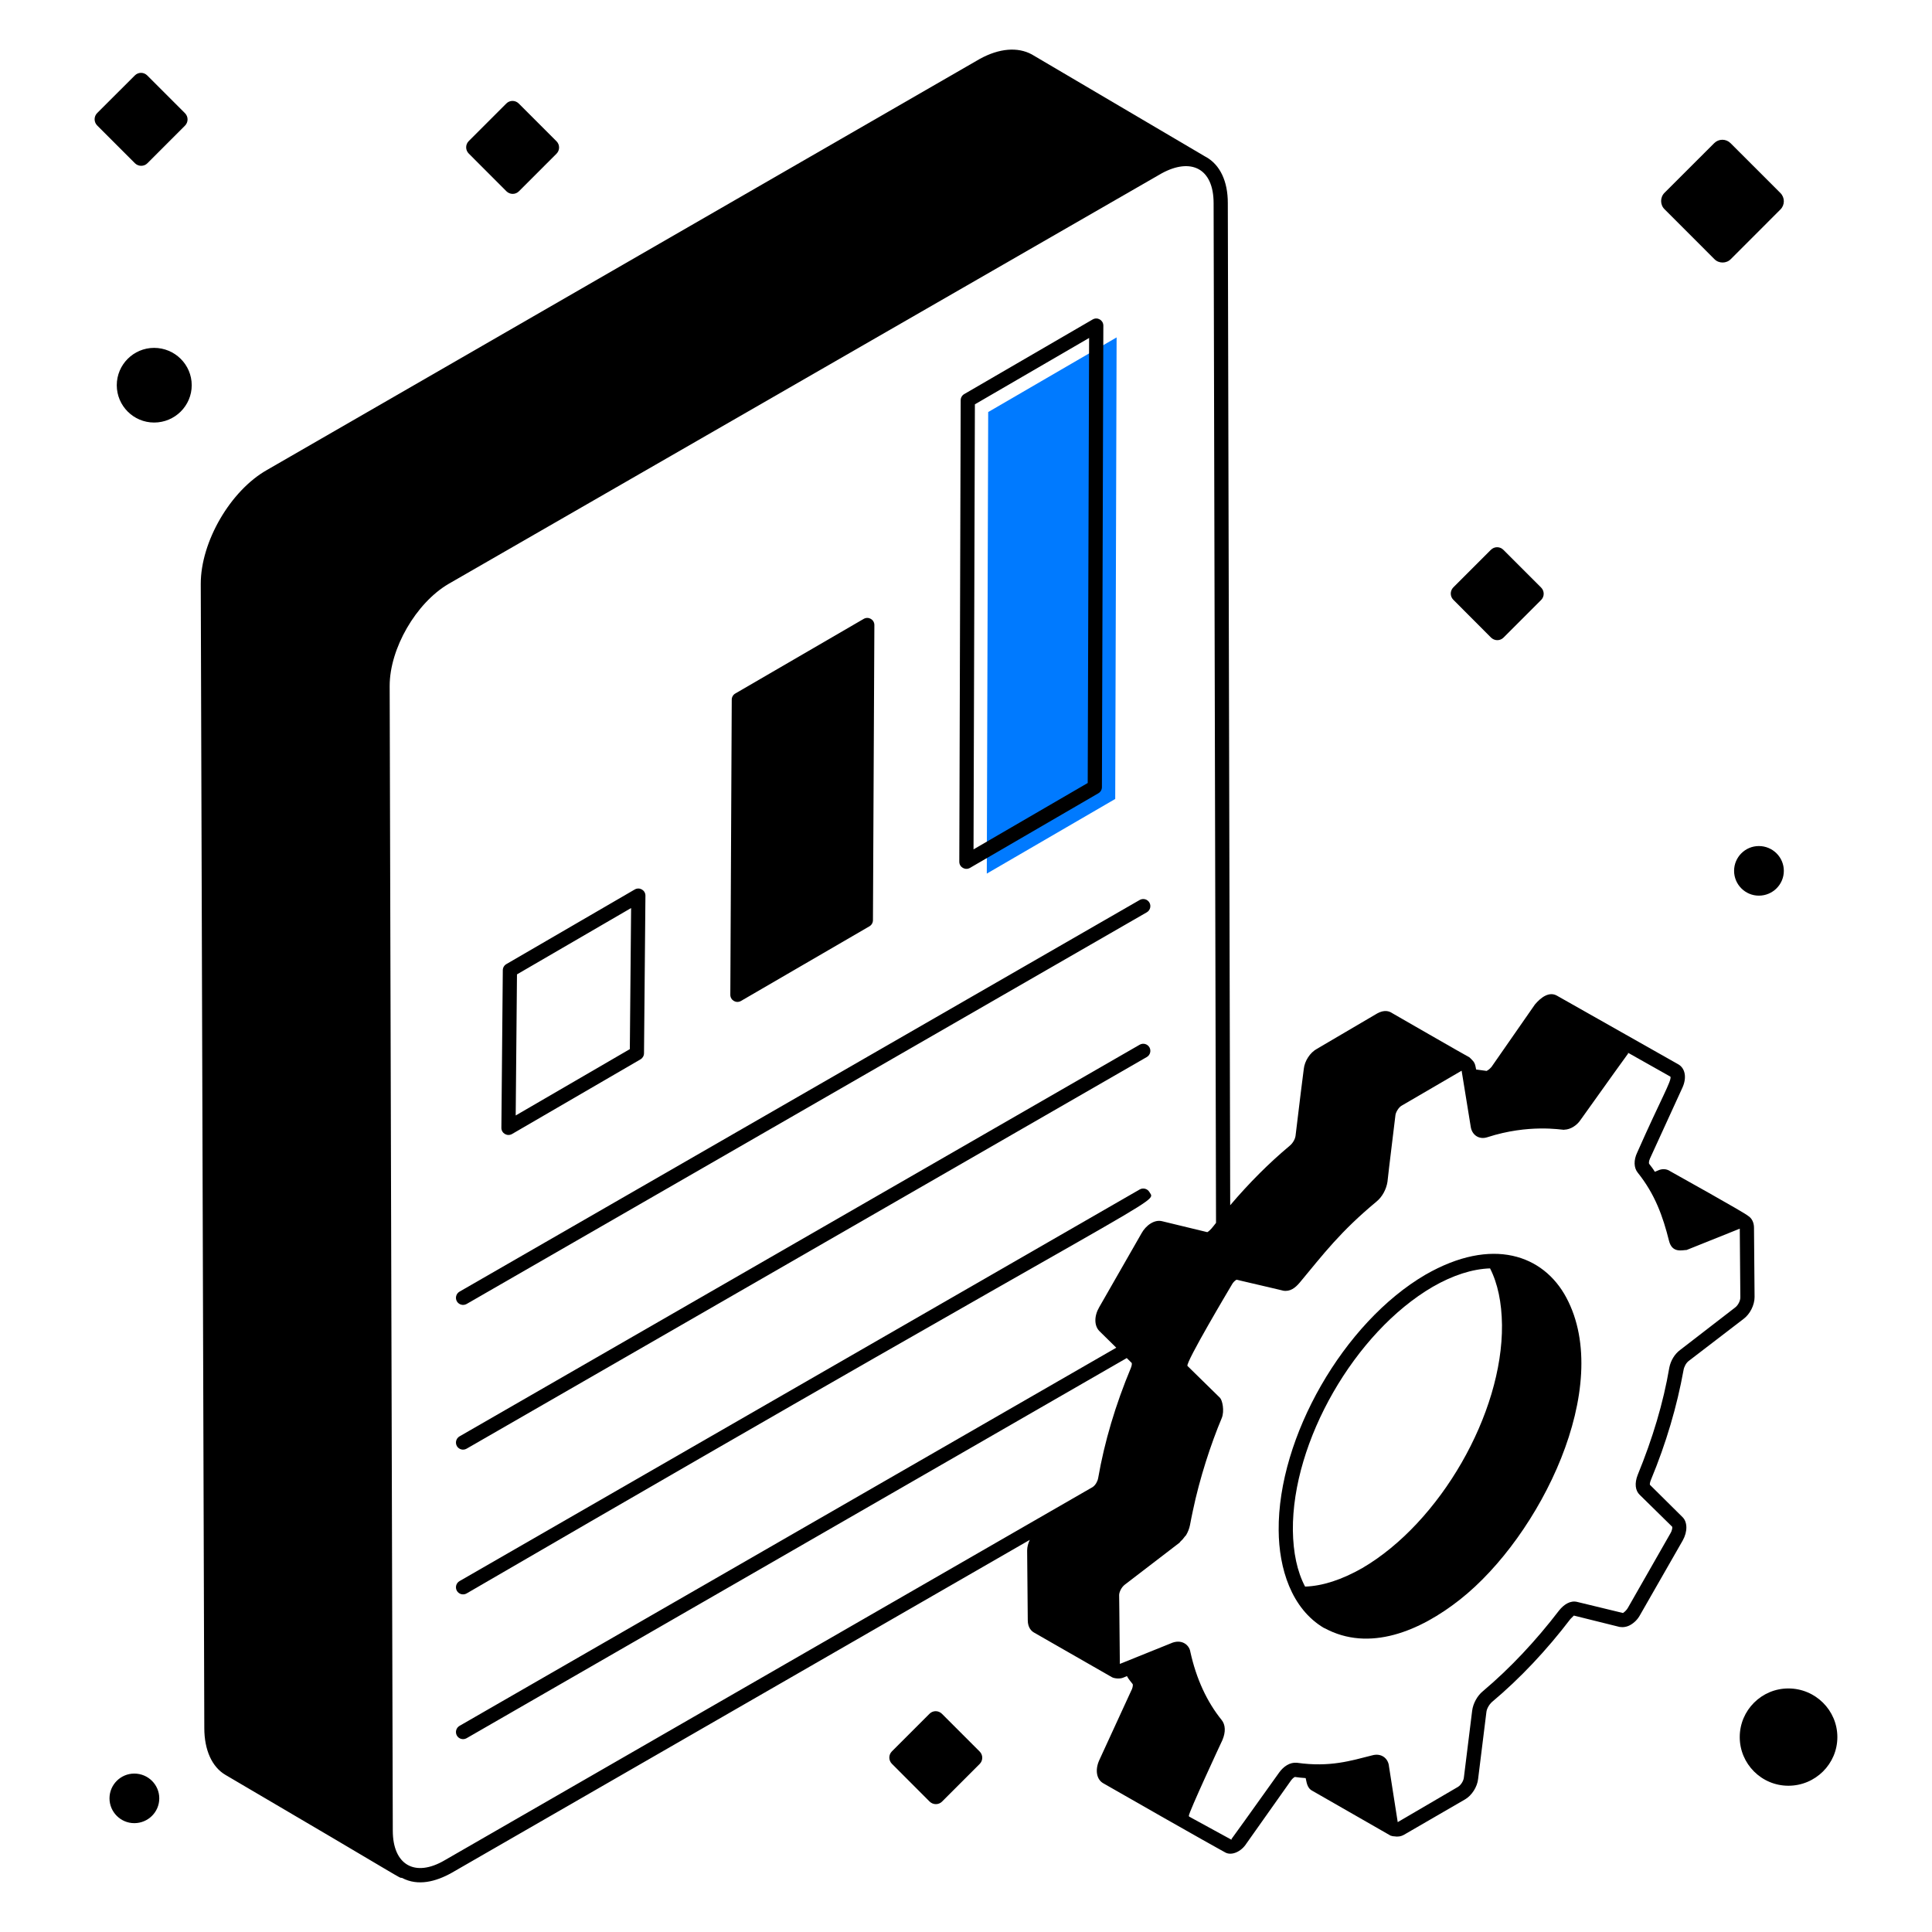
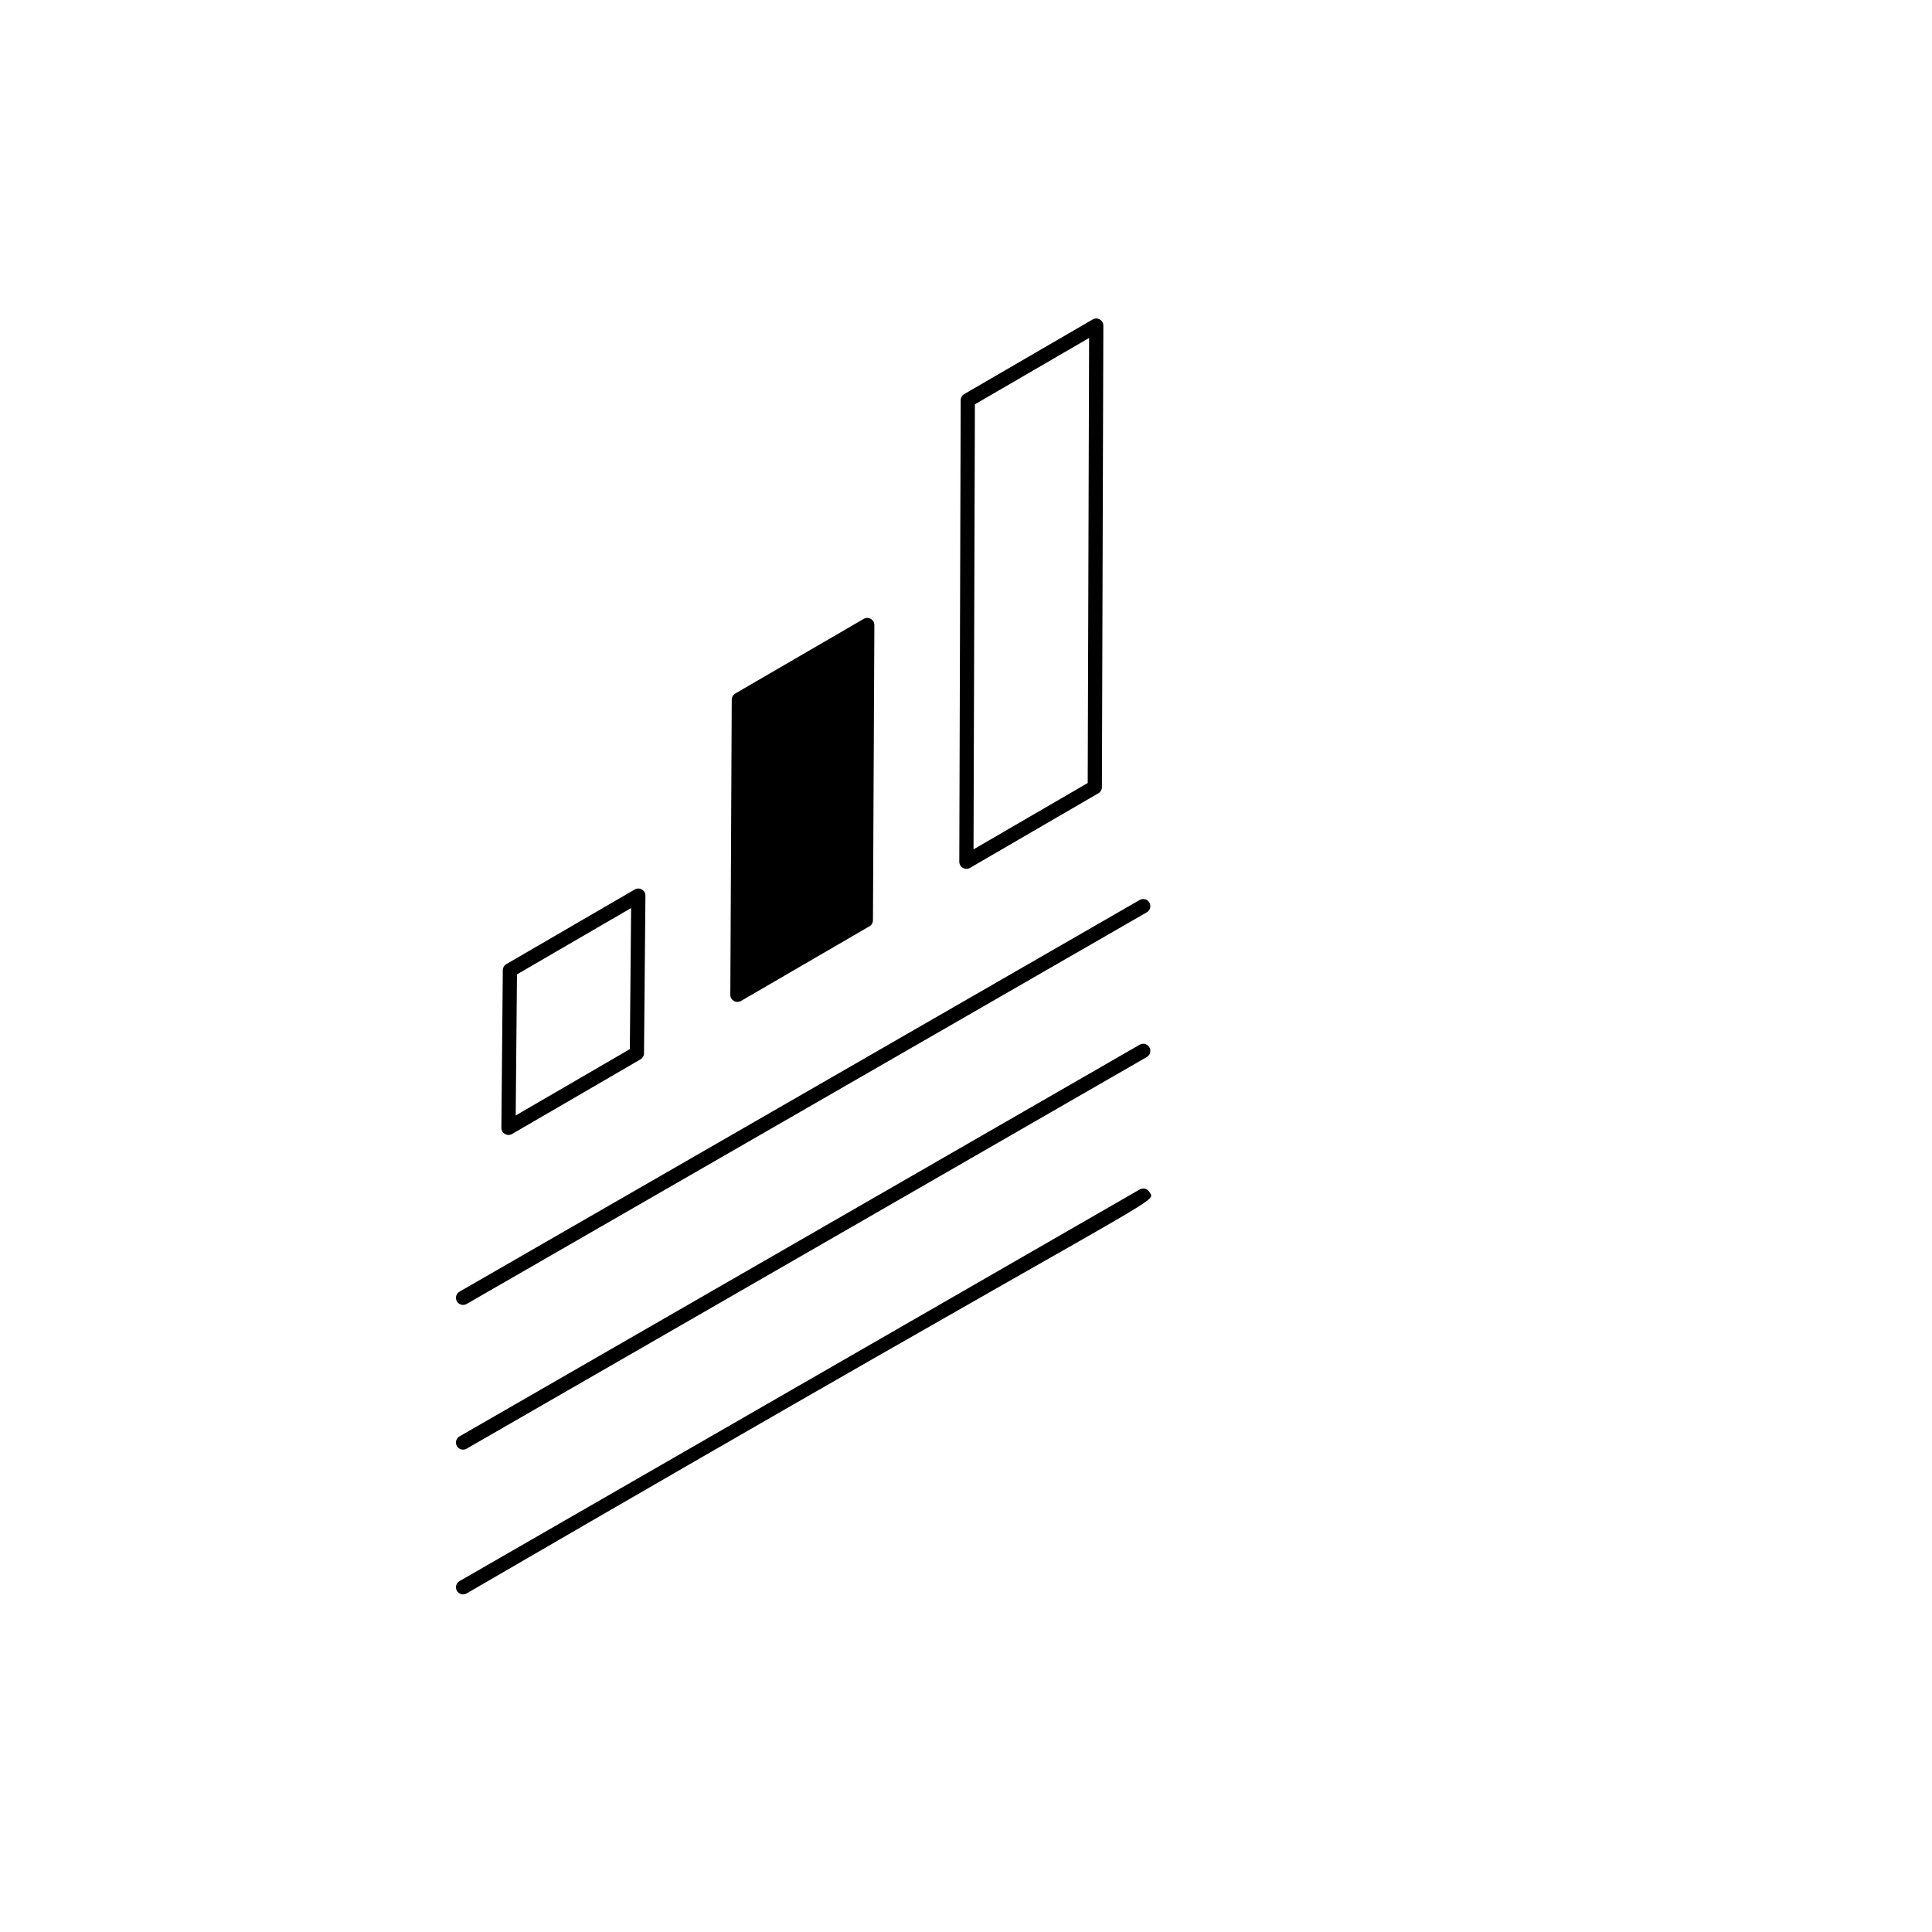
<svg xmlns="http://www.w3.org/2000/svg" id="Layer_1" x="0" y="0" enable-background="new 0 0 68 68" version="1.1" viewBox="0 0 68 68" xml:space="preserve">
  <g id="Document_Management">
-     <polygon fill="#007aff" points="39.301 11.876 39.252 28.121 34.732 30.748 34.781 14.503" />
    <path d="M34.14 30.547l4.52-2.627c.076-.044.124-.126.124-.215l.05-16.244c0-.192-.206-.315-.376-.217l-4.521 2.627c-.076.044-.124.126-.124.215L33.764 30.33C33.764 30.522 33.971 30.644 34.14 30.547zM34.313 14.231l4.02-2.336-.049 15.664-4.019 2.336L34.313 14.231zM26.081 35.23l4.52-2.627c.076-.044.124-.126.124-.215l.05-10.388c0-.193-.206-.314-.376-.217l-4.52 2.627c-.076.044-.124.126-.124.215l-.05 10.388C25.705 35.208 25.913 35.327 26.081 35.23zM18.023 39.913l4.52-2.627c.076-.044.123-.125.124-.214l.05-5.547c.002-.192-.207-.315-.376-.218l-4.52 2.627c-.076.044-.123.125-.124.214l-.05 5.547C17.645 39.887 17.853 40.011 18.023 39.913zM18.196 34.295l4.017-2.335-.045 4.966-4.017 2.335L18.196 34.295zM16.423 45.896l23.941-13.786c.119-.069.16-.222.092-.342-.071-.12-.222-.16-.342-.092L16.173 45.462c-.119.069-.16.222-.092.342C16.15 45.92 16.299 45.965 16.423 45.896zM16.423 50.989l23.941-13.785c.119-.069.16-.222.092-.342-.071-.12-.222-.16-.342-.092L16.173 50.556c-.119.069-.16.222-.092.342C16.15 51.014 16.299 51.059 16.423 50.989zM16.423 56.084c24.983-14.519 24.277-13.699 24.033-14.127-.071-.12-.222-.16-.342-.092L16.173 55.65c-.119.069-.16.222-.092.342C16.15 56.109 16.299 56.154 16.423 56.084z" />
-     <path d="M59.255,48.223c0.02-0.12,0.09-0.25,0.18-0.32l1.93-1.48     c0.23-0.17,0.39-0.49,0.39-0.77L61.735,43.213     c0-0.19-0.08-0.34-0.21-0.42c-0.1-0.1-2.64-1.513-2.74-1.57     c-0.13-0.09-0.29-0.09-0.42-0.03l-0.12,0.05     c-0.06-0.1-0.13-0.19-0.2-0.28c-0.01-0.01-0.02-0.08,0.03-0.19     l1.14-2.49c0.16-0.35,0.1-0.68-0.14-0.82     c-0.101-0.057-4.543-2.57-4.26-2.41c-0.281-0.173-0.576,0.047-0.79,0.3     l-1.53,2.2c-0.08,0.09-0.12,0.11-0.17,0.14     c-0.12-0.02-0.24-0.03-0.37-0.05l-0.02-0.1     c-0.033-0.179-0.116-0.227-0.215-0.328c-0.101-0.048-2.828-1.618-2.724-1.559     c-0.103-0.07-0.275-0.123-0.522,0.013l-2.12,1.245     c-0.242,0.13-0.434,0.424-0.465,0.708c-0.052,0.384-0.136,1.077-0.29,2.352     c-0.015,0.123-0.102,0.271-0.213,0.359c-0.721,0.603-1.421,1.303-2.087,2.087     L43.215,7.143c0-0.76-0.27-1.34-0.77-1.62     c-0.004-0.002-0.008-0.002-0.012-0.005l-6.119-3.604     c-0.5-0.269-1.147-0.214-1.827,0.159L9.399,16.54     c-1.286,0.726-2.333,2.523-2.333,4.009l0.125,40.275     c0,0.77,0.271,1.369,0.744,1.646c6.583,3.859,6.073,3.611,6.213,3.625     c0.563,0.301,1.2,0.132,1.757-0.182L36.244,54.199     c-0.057,0.122-0.092,0.25-0.092,0.374l0.022,2.454     c0,0.271,0.142,0.391,0.224,0.436l2.739,1.569     c0.074,0.042,0.277,0.072,0.408,0.011l0.12-0.05     c0.05,0.1,0.13,0.19,0.2,0.28c0.01,0.01,0.017,0.078-0.028,0.192     c-0.001,0.002-0.004,0.002-0.005,0.005l-1.146,2.493     c-0.149,0.338-0.091,0.668,0.145,0.802c3.478,1.992,4.369,2.477,4.264,2.418     c0.238,0.159,0.593-0.012,0.77-0.29l1.57-2.22     c0.05-0.07,0.1-0.11,0.14-0.13c0.13,0.02,0.25,0.03,0.38,0.04     c0.033,0.106,0.032,0.346,0.24,0.45l2.74,1.57     c0.01,0,0.01,0.01,0.02,0.01h0.01c0.03,0.01,0.06,0.02,0.1,0.02     c0,0,0,0,0.01,0c0.11,0.02,0.23,0.01,0.35-0.06l2.14-1.24     c0.24-0.14,0.43-0.44,0.46-0.72l0.29-2.34     c0.01-0.13,0.1-0.28,0.2-0.37c0.99-0.83,1.92-1.82,2.76-2.92     c0.04-0.04,0.08-0.08,0.12-0.12l1.61,0.4     c0.12,0.02,0.26,0,0.38-0.07c0.14-0.08,0.26-0.2,0.34-0.35     l1.5-2.62c0.18-0.32,0.17-0.66-0.01-0.83l-1.14-1.13     c-0.01-0.01-0.01-0.07,0.03-0.17     C58.645,50.793,59.025,49.493,59.255,48.223z M58.785,53.983l-1.49,2.61     c-0.04,0.07-0.1,0.13-0.17,0.18l-1.61-0.39     c-0.25-0.063-0.478,0.098-0.64,0.3c-0.82,1.07-1.72,2.03-2.68,2.84     c-0.2,0.16-0.35,0.44-0.38,0.69l-0.29,2.34     c-0.01,0.13-0.11,0.28-0.21,0.34l-2.12,1.24l-0.31-1.98v-0.01     c-0.037-0.263-0.274-0.45-0.59-0.36c-0.737,0.184-1.479,0.427-2.65,0.26     c-0.25-0.023-0.471,0.135-0.62,0.34c-2.238,3.141-1.592,2.194-1.68,2.37     l-1.488-0.813c-0.006-0.006-0.006-0.015-0.013-0.02     c-0.001-0.002,0-0.008-0-0.011c-0.007-0.115,1.133-2.565,1.181-2.665     c0-0-0-0.001,0-0.001c0.12-0.28,0.11-0.539-0.03-0.709     c-0.51-0.63-0.89-1.44-1.1-2.4c-0.03-0.207-0.258-0.44-0.62-0.32     c-0.103,0.041-1.395,0.562-1.86,0.75c-0.014-1.671-0.025-2.442-0.025-2.421     c0-0.104,0.079-0.275,0.195-0.365l1.927-1.478     c0.014-0.01,0.02-0.026,0.031-0.039c0.059-0.051,0.112-0.111,0.158-0.178     c0.014-0.019,0.033-0.031,0.045-0.051c0.065-0.109,0.113-0.231,0.138-0.357     c0.028-0.165,0.067-0.331,0.1-0.497c0.238-1.144,0.635-2.359,1.02-3.273     c0.098-0.249,0.02-0.623-0.066-0.708l-0.865-0.848l-0.279-0.274     c-0.064-0.128,1.481-2.721,1.562-2.858c0.039-0.072,0.093-0.132,0.164-0.176     c0.184,0.044,1.737,0.404,1.636,0.385c0.247,0.046,0.431-0.093,0.593-0.287     c0.832-1,1.416-1.781,2.695-2.844c0.21-0.17,0.35-0.44,0.39-0.7     c0.06-0.56,0.21-1.74,0.28-2.34c0.008-0.1,0.113-0.282,0.22-0.34     c0.109-0.063,1.086-0.633,2.11-1.23c0.016,0.1,0.337,2.07,0.32,1.97     c0.042,0.291,0.292,0.469,0.59,0.37c1.451-0.469,2.59-0.26,2.69-0.26     c0.005,0,0.01-0.004,0.015-0.004c0.224-0.004,0.449-0.161,0.565-0.336     c2.242-3.147,1.592-2.195,1.68-2.37c0.101,0.057,1.591,0.897,1.49,0.84     c0.048,0.143-0.322,0.753-1.17,2.67c-0.13,0.27-0.12,0.54,0.02,0.71     c0.61,0.762,0.887,1.547,1.1,2.4c0.111,0.445,0.476,0.32,0.62,0.32     l1.87-0.75l0.02,2.42c0,0.12-0.08,0.28-0.19,0.36l-1.93,1.49     c-0.19,0.14-0.33,0.37-0.38,0.62c-0.21,1.24-0.59,2.5-1.11,3.77     c-0.12,0.3-0.09,0.56,0.07,0.71l1.14,1.12     C58.865,53.753,58.865,53.853,58.785,53.983z M15.655,65.473     c-1.054,0.62-1.83,0.162-1.83-1.04l-0.11-40.29     c0-1.32,0.93-2.92,2.07-3.59L40.885,6.103     c1.024-0.561,1.83-0.19,1.83,1.05l0.085,35.888     c-0.126,0.16-0.204,0.269-0.307,0.327c-0.641-0.155-1.702-0.412-1.582-0.383     c-0.286-0.078-0.586,0.157-0.729,0.416l-1.494,2.609     c-0.181,0.309-0.179,0.652,0.006,0.839l0.595,0.586L16.173,60.745     c-0.119,0.069-0.16,0.222-0.092,0.342c0.068,0.116,0.217,0.162,0.342,0.092     L39.658,47.799l0.175,0.173c0.005,0.014,0.011,0.075-0.029,0.172     c-0.543,1.301-0.931,2.606-1.152,3.878c-0.021,0.119-0.095,0.245-0.18,0.307     c-0.001,0.001-0.001,0.002-0.002,0.002c-0.001,0-0.002,0-0.002,0.001     L38.461,52.338L15.655,65.473z" />
-     <path d="M55.131 45.674c-.804-1.508-2.61-2.157-4.956-.811-2.88 1.68-5.2 5.72-5.17 9 .008 1.332.443 2.758 1.6 3.44h.01c1.574.858 3.368.107 4.778-1.009C54.208 54.069 56.807 48.81 55.131 45.674zM50.425 45.293c.71-.41 1.4-.63 2.02-.65.27.53.41 1.2.42 1.99.03 3.12-2.18 6.96-4.92 8.56-.72.41-1.4.63-2.01.65-.28-.53-.42-1.2-.43-1.98C45.475 50.733 47.685 46.893 50.425 45.293zM62.945 59.428c-.944 0-1.712.768-1.712 1.712s.768 1.712 1.712 1.712c.951 0 1.724-.768 1.724-1.712S63.896 59.428 62.945 59.428zM52.48 22.441c.06.058.138.091.22.091s.161-.032.219-.091l1.323-1.323c.121-.12.121-.317 0-.438l-1.329-1.329c-.059-.058-.136-.091-.219-.091s-.16.033-.219.091l-1.322 1.322c-.121.121-.121.317 0 .438L52.48 22.441zM33.152 60.319c-.059-.058-.136-.091-.219-.091s-.16.033-.219.092l-1.322 1.322c-.121.121-.121.317 0 .438l1.327 1.329c.06.058.138.091.22.091s.161-.032.219-.091l1.323-1.323c.121-.12.121-.317 0-.438L33.152 60.319zM17.825 6.733c.06.058.138.091.22.091s.161-.032.219-.091l1.323-1.323c.121-.12.121-.317 0-.438l-1.329-1.329c-.059-.058-.136-.091-.219-.091s-.16.032-.219.092l-1.322 1.322c-.121.121-.121.317 0 .438L17.825 6.733zM4.97 5.836c.083 0 .161-.032.219-.091l1.322-1.323c.121-.12.121-.317 0-.438L5.183 2.656c-.059-.059-.136-.092-.219-.092S4.804 2.597 4.745 2.656L3.421 3.978c-.121.121-.121.318 0 .439l1.329 1.329C4.809 5.804 4.887 5.836 4.97 5.836zM5.424 12.244c-.724 0-1.314.589-1.314 1.314s.59 1.314 1.314 1.314c.731 0 1.324-.589 1.324-1.314S6.154 12.244 5.424 12.244zM4.727 62.424c-.481 0-.873.391-.873.872s.392.873.873.873c.485 0 .879-.391.879-.873S5.212 62.424 4.727 62.424zM61.906 29.778c-.481 0-.872.391-.872.873 0 .481.392.873.872.873.485 0 .879-.391.879-.873C62.785 30.169 62.391 29.778 61.906 29.778zM60.341 9.12c.076.078.18.12.289.12.109 0 .213-.042.289-.12l1.746-1.747c.16-.159.16-.419 0-.579l-1.754-1.754c-.078-.078-.18-.121-.289-.121-.109 0-.212.043-.289.121l-1.747 1.745c-.16.16-.16.421 0 .579L60.341 9.12z" />
  </g>
</svg>